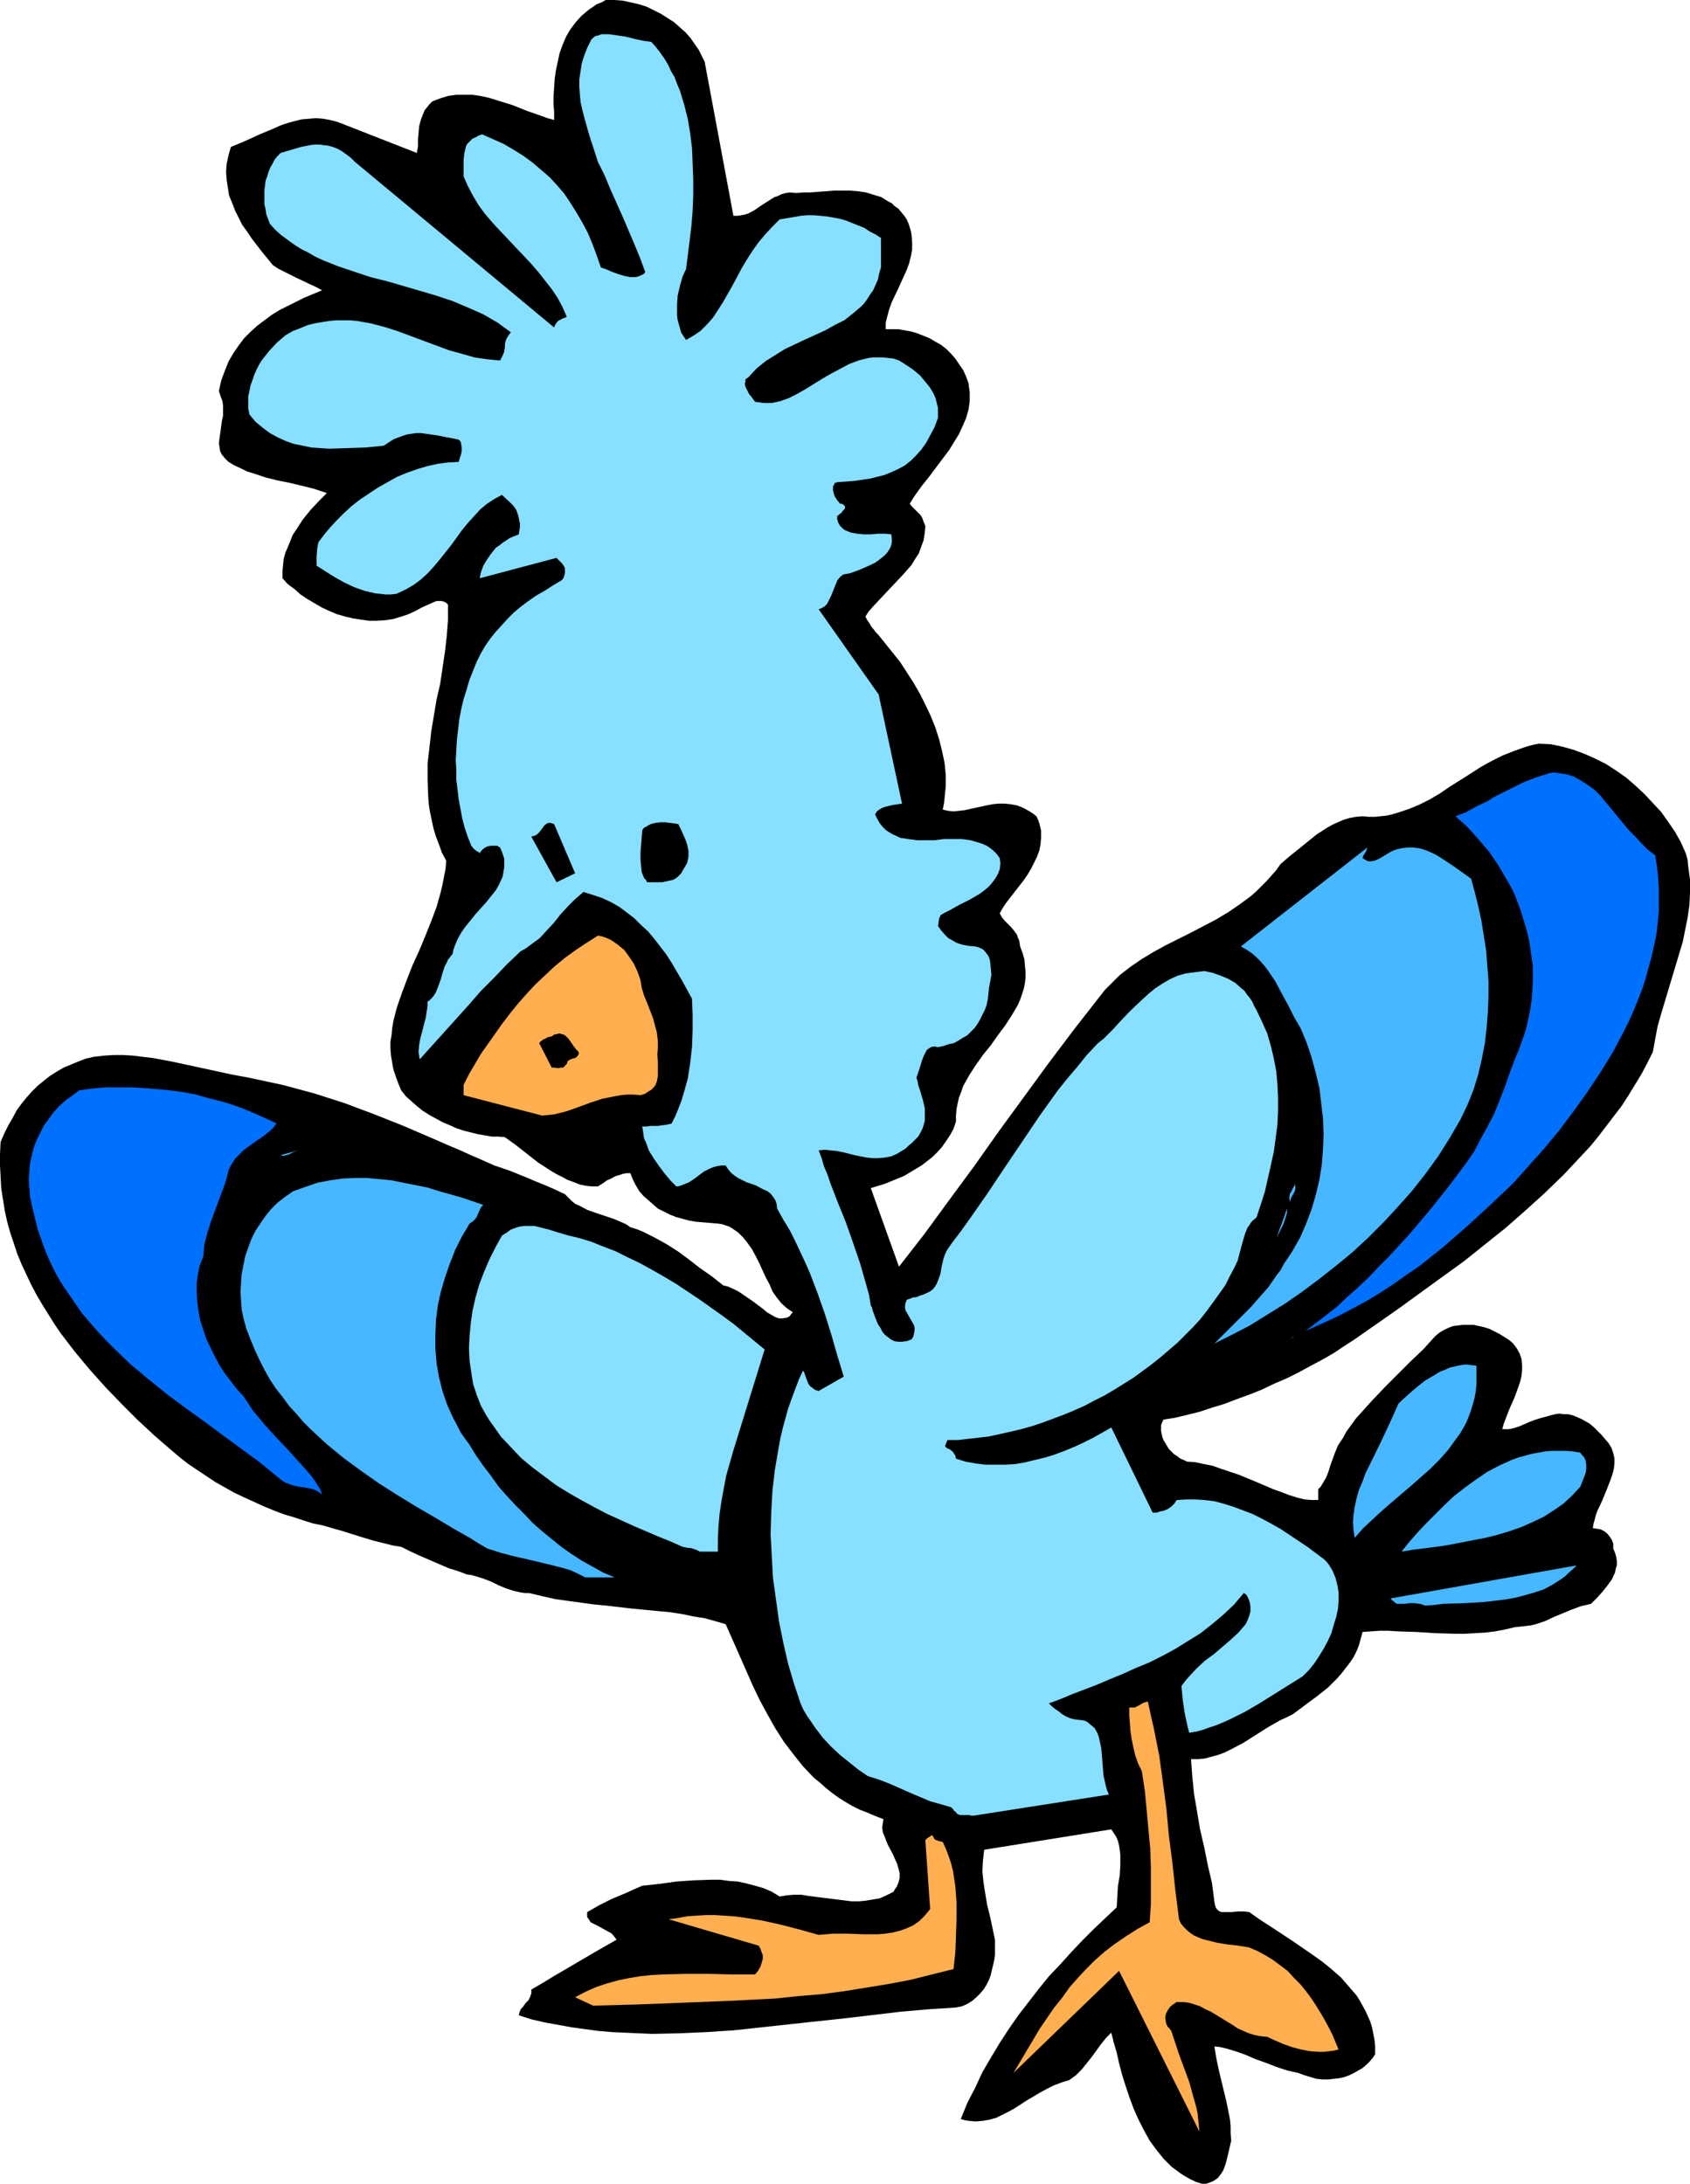
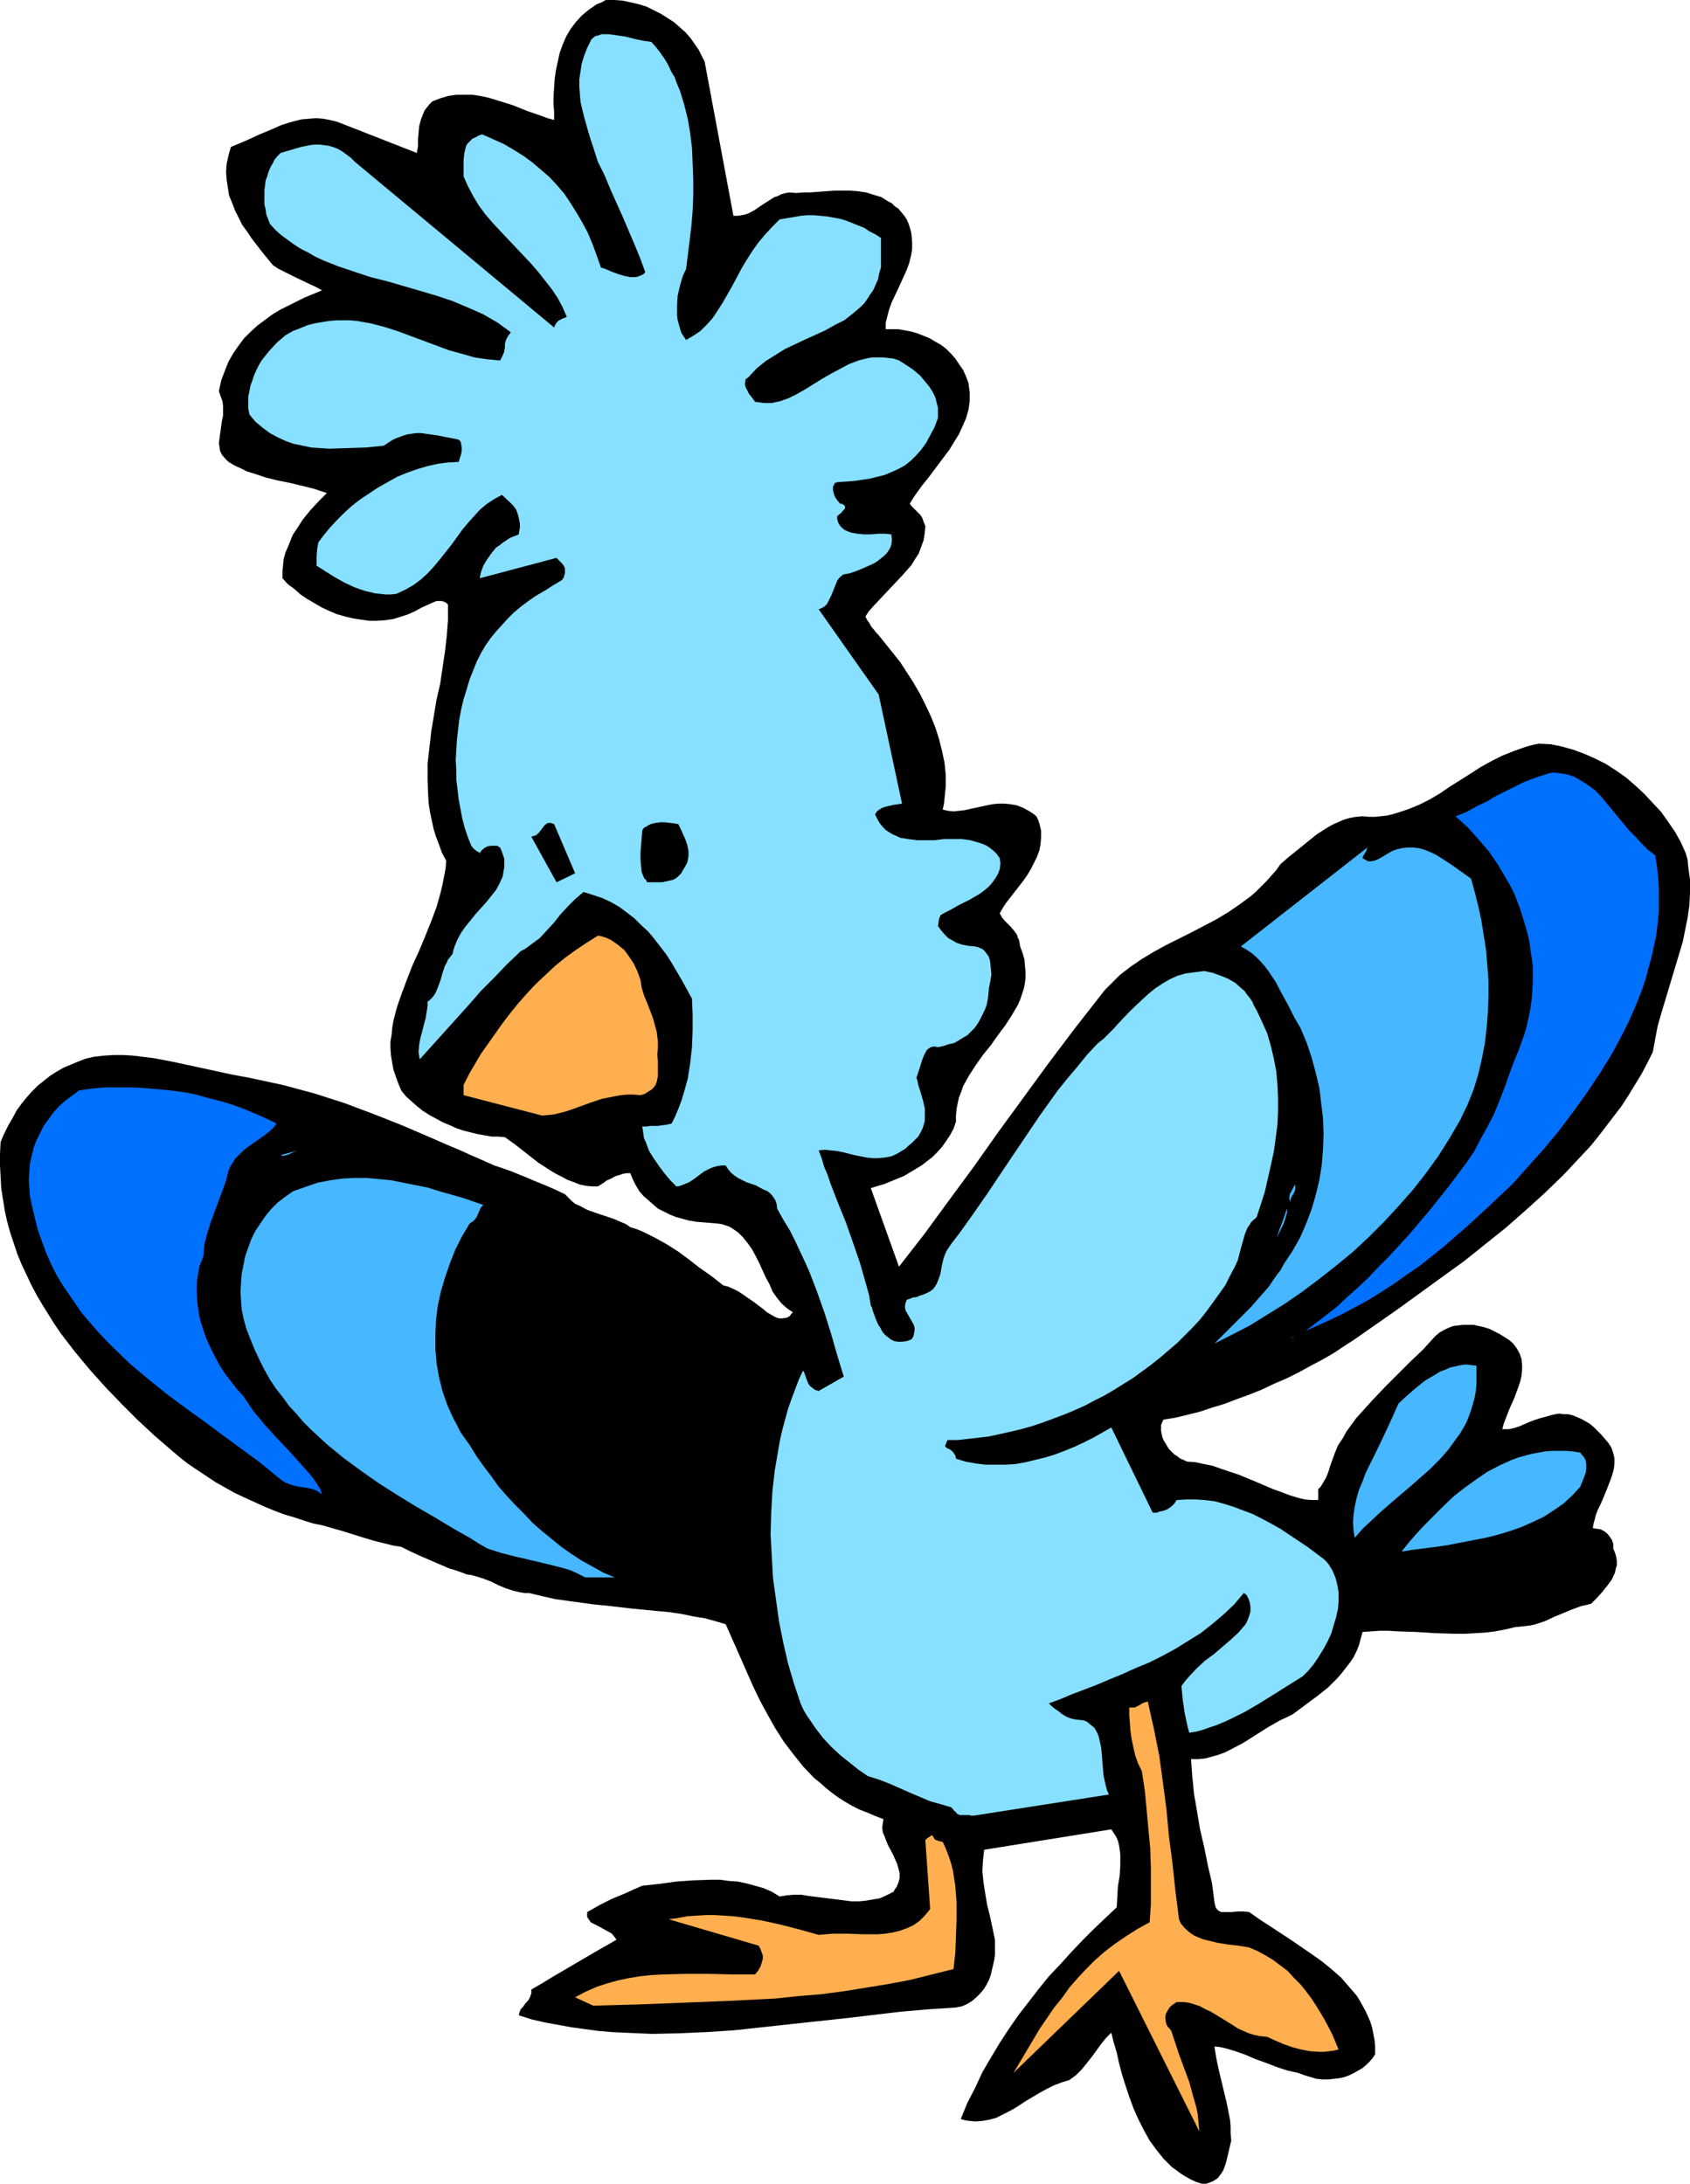
<svg xmlns="http://www.w3.org/2000/svg" xmlns:ns1="http://sodipodi.sourceforge.net/DTD/sodipodi-0.dtd" xmlns:ns2="http://www.inkscape.org/namespaces/inkscape" version="1.0" width="120.461mm" height="155.668mm" id="svg21" ns1:docname="Bird 30.wmf">
  <ns1:namedview id="namedview21" pagecolor="#ffffff" bordercolor="#000000" borderopacity="0.25" ns2:showpageshadow="2" ns2:pageopacity="0.0" ns2:pagecheckerboard="0" ns2:deskcolor="#d1d1d1" ns2:document-units="mm" />
  <defs id="defs1">
    <pattern id="WMFhbasepattern" patternUnits="userSpaceOnUse" width="6" height="6" x="0" y="0" />
  </defs>
  <path style="fill:#000000;fill-opacity:1;fill-rule:evenodd;stroke:none" d="m 323.772,588.353 h 1.131 l 0.969,-0.323 0.808,-0.323 0.808,-0.485 0.646,-0.485 0.485,-0.646 0.485,-0.646 0.485,-0.808 0.646,-1.778 0.485,-1.939 0.485,-2.101 0.485,-2.101 -0.162,-1.939 v -1.939 l -0.162,-1.778 -0.323,-1.616 -0.646,-3.232 -1.454,-5.979 -0.646,-2.747 -0.646,-3.07 -0.485,-3.07 1.454,0.162 1.454,0.323 2.747,0.808 2.747,0.97 2.585,1.131 2.747,0.97 2.908,1.131 2.908,0.97 1.454,0.323 1.454,0.323 1.777,0.646 1.616,0.485 1.616,0.485 1.616,0.162 h 1.616 l 1.454,-0.162 1.454,-0.162 1.454,-0.323 1.292,-0.485 1.292,-0.646 1.131,-0.646 1.131,-0.646 1.131,-0.97 0.808,-0.808 0.808,-0.97 0.646,-0.97 v -1.939 l -0.162,-1.778 -0.323,-1.778 -0.323,-1.616 -0.485,-1.616 -0.646,-1.454 -0.646,-1.454 -0.808,-1.454 -0.808,-1.454 -0.808,-1.293 -2.1,-2.424 -2.1,-2.424 -2.585,-2.262 -2.585,-2.101 -2.747,-1.939 -5.655,-3.878 -5.655,-3.717 -2.747,-1.778 -2.747,-1.939 -1.454,-0.162 h -1.616 l -1.616,0.162 h -0.646 -0.808 -1.292 l -0.485,-0.162 -0.485,-0.323 -0.323,-0.323 -0.323,-0.485 -0.162,-0.646 -0.162,-0.808 -0.646,-5.009 -1.131,-4.848 -0.969,-4.848 -1.131,-4.848 -0.808,-4.848 -0.808,-4.686 -0.485,-4.848 -0.162,-2.262 -0.162,-2.262 h 1.939 l 1.777,-0.162 1.777,-0.485 1.777,-0.485 1.777,-0.646 1.616,-0.808 3.393,-1.778 6.624,-4.201 3.393,-1.939 1.777,-0.808 1.616,-0.808 3.231,-2.424 3.07,-2.262 3.07,-2.424 2.585,-2.585 1.131,-1.293 1.131,-1.454 1.131,-1.454 0.969,-1.454 0.808,-1.616 0.646,-1.616 0.485,-1.778 0.485,-1.778 2.262,-0.162 2.423,-0.162 h 2.262 l 2.585,0.162 5.008,0.162 5.17,0.323 5.332,0.162 h 2.585 l 2.747,-0.162 2.747,-0.162 2.585,-0.323 2.585,-0.485 2.747,-0.646 1.454,-0.162 1.454,-0.162 1.454,-0.162 1.292,-0.323 2.423,-0.808 2.423,-1.131 4.685,-1.939 2.585,-0.97 1.454,-0.323 1.292,-0.323 1.616,-1.616 1.454,-1.616 1.292,-1.616 1.293,-1.778 0.323,-0.808 0.485,-0.97 0.162,-0.97 0.323,-0.97 v -1.131 l -0.162,-1.131 -0.323,-1.131 -0.485,-1.131 v -1.293 l -0.323,-0.97 -0.646,-0.97 -0.646,-0.808 -0.808,-0.646 -0.969,-0.485 -0.969,-0.162 -1.131,-0.162 0.162,-1.131 0.323,-1.131 0.323,-1.293 0.485,-1.293 0.646,-1.293 0.646,-1.454 1.131,-2.747 1.131,-2.909 0.485,-1.454 0.323,-1.293 0.162,-1.454 v -1.454 l -0.323,-1.293 -0.485,-1.454 -0.808,-1.293 -0.969,-1.131 -0.969,-1.131 -0.969,-0.97 -0.969,-0.97 -1.131,-0.97 -1.131,-0.646 -1.131,-0.646 -1.131,-0.485 -1.131,-0.485 -1.292,-0.323 h -1.131 l -1.292,-0.162 -1.131,0.162 -1.292,0.323 -1.131,0.323 -1.777,0.485 -1.454,0.485 -1.292,0.485 -2.585,1.131 -1.454,0.485 -1.616,0.323 h -1.616 l 0.323,-1.293 0.485,-1.293 1.131,-2.909 0.646,-1.454 0.646,-1.454 1.131,-3.07 0.485,-1.454 0.323,-1.454 0.162,-1.616 v -1.454 l -0.162,-1.454 -0.485,-1.454 -0.808,-1.454 -0.969,-1.293 -1.131,-0.97 -1.292,-0.808 -1.292,-0.808 -1.292,-0.646 -1.292,-0.646 -1.454,-0.485 -1.454,-0.323 -1.454,-0.323 h -1.292 -1.454 l -1.454,0.162 -1.293,0.162 -1.292,0.485 -1.292,0.646 -1.131,0.646 -1.131,0.97 -3.231,3.555 -3.393,3.232 -3.393,3.393 -3.554,3.555 -3.231,3.393 -3.07,3.393 -1.454,1.616 -1.292,1.778 -1.292,1.778 -0.969,1.778 -0.646,0.97 -0.646,0.97 -0.808,1.939 -0.646,1.778 -0.646,1.778 -0.485,1.616 -0.646,1.616 -0.969,1.616 -0.485,0.808 -0.646,0.646 v 2.909 h -1.777 l -1.939,-0.162 -1.939,-0.485 -2.1,-0.646 -2.1,-0.808 -2.262,-0.808 -4.524,-1.939 -4.685,-1.939 -4.847,-1.616 -2.262,-0.808 -2.423,-0.485 -2.262,-0.485 -2.262,-0.162 -0.969,-0.485 -0.808,-0.323 -0.808,-0.646 -0.808,-0.485 -0.808,-0.808 -0.646,-0.646 -0.485,-0.808 -0.485,-0.808 -0.485,-0.808 -0.323,-0.808 -0.162,-0.808 -0.162,-0.808 v -0.97 -0.646 l 0.323,-0.808 0.323,-0.646 3.07,-0.485 3.393,-0.808 3.231,-0.808 3.393,-1.131 3.231,-0.97 3.393,-1.293 3.554,-1.293 3.231,-1.293 3.393,-1.616 3.393,-1.454 3.231,-1.616 3.231,-1.778 3.07,-1.616 3.07,-1.778 2.908,-1.939 2.747,-1.778 11.794,-8.241 11.794,-8.564 5.816,-4.201 5.655,-4.525 5.655,-4.525 5.332,-4.686 5.17,-4.686 5.17,-5.009 4.685,-5.009 2.423,-2.585 2.1,-2.585 2.1,-2.747 2.1,-2.747 2.1,-2.747 1.777,-2.747 1.777,-2.909 1.777,-2.909 1.616,-3.07 1.454,-2.909 0.646,-3.555 0.646,-3.393 0.969,-3.393 0.969,-3.232 1.939,-6.464 1.939,-6.464 0.969,-3.232 0.646,-3.232 0.646,-3.232 0.485,-3.393 0.162,-3.393 v -3.393 l -0.485,-3.555 -0.162,-1.778 -0.485,-1.778 -1.292,-2.909 -1.616,-2.909 -1.777,-2.585 -1.939,-2.747 -2.262,-2.424 -2.262,-2.424 -2.423,-2.262 -2.423,-2.101 -2.747,-1.939 -2.747,-1.778 -2.908,-1.454 -2.908,-1.293 -3.07,-1.131 -2.908,-0.808 -3.07,-0.646 -3.231,-0.162 -1.616,0.323 -1.777,0.485 -3.231,1.131 -3.231,1.293 -2.908,1.454 -2.908,1.616 -2.747,1.778 -5.655,3.555 -2.585,1.778 -2.747,1.616 -2.908,1.454 -2.747,1.131 -2.908,0.97 -1.616,0.485 -1.454,0.323 -1.616,0.162 -1.454,0.162 h -1.616 l -1.777,-0.162 -1.777,0.162 -1.777,0.323 -1.616,0.485 -1.454,0.646 -1.454,0.646 -1.454,0.808 -2.747,1.778 -2.423,1.939 -2.585,2.101 -2.423,1.939 -2.423,2.101 -1.131,1.616 -1.293,1.454 -1.292,1.454 -1.454,1.454 -1.293,1.293 -1.454,1.293 -3.07,2.262 -3.07,2.101 -3.231,1.939 -6.786,3.555 -6.786,3.393 -3.231,1.778 -3.231,1.939 -3.07,2.101 -2.908,2.262 -1.293,1.293 -2.747,2.747 -1.131,1.454 -6.947,8.888 -6.947,9.211 -13.571,18.583 -6.624,9.372 -6.786,9.211 -6.624,9.049 -6.786,8.726 -7.593,-21.168 3.716,-1.131 3.554,-1.454 1.616,-0.646 1.616,-0.97 1.616,-0.97 1.616,-0.97 1.454,-1.131 1.454,-1.131 1.292,-1.293 1.293,-1.454 1.131,-1.616 0.969,-1.454 0.969,-1.778 0.646,-1.939 v -1.616 l 0.162,-1.778 0.323,-1.616 0.323,-1.454 0.646,-1.616 0.485,-1.454 0.808,-1.454 0.808,-1.454 1.777,-2.747 1.939,-2.747 2.1,-2.585 1.939,-2.747 1.939,-2.585 1.777,-2.747 1.616,-2.747 0.646,-1.454 0.485,-1.454 0.485,-1.454 0.323,-1.616 0.162,-1.454 v -1.616 l -0.162,-1.616 -0.162,-1.778 -0.485,-1.616 -0.646,-1.778 -0.162,-0.97 -0.162,-0.808 -0.323,-0.646 -0.162,-0.646 -0.808,-1.131 -0.808,-0.97 -0.808,-0.808 -0.808,-0.808 -0.808,-0.97 -0.646,-1.131 0.808,-1.454 0.969,-1.454 2.262,-2.909 2.262,-2.909 1.131,-1.616 0.969,-1.616 0.808,-1.616 0.808,-1.616 0.646,-1.778 0.323,-1.616 0.162,-1.939 v -1.778 l -0.485,-1.939 -0.323,-0.97 -0.485,-0.97 -0.808,-0.646 -0.969,-0.646 -1.777,-0.97 -1.616,-0.646 -1.777,-0.323 -1.616,-0.162 h -1.616 l -1.616,0.162 -1.616,0.323 -5.978,1.293 -1.454,0.162 -1.454,0.162 -1.454,-0.162 -1.454,-0.323 0.323,-1.616 0.162,-1.454 0.323,-3.232 v -3.07 l -0.323,-3.232 -0.646,-3.07 -0.808,-3.232 -0.969,-3.07 -1.292,-3.232 -1.454,-3.07 -1.454,-2.909 -1.777,-3.07 -1.777,-2.747 -1.777,-2.747 -1.939,-2.424 -1.939,-2.424 -1.939,-2.424 -0.646,-0.646 -0.485,-0.646 -0.808,-0.97 -0.646,-1.131 -0.485,-0.646 -0.485,-0.97 0.969,-1.454 1.293,-1.454 2.585,-2.747 2.585,-2.747 2.585,-2.747 1.292,-1.454 1.131,-1.293 0.969,-1.616 0.969,-1.454 0.646,-1.778 0.646,-1.778 0.323,-1.939 0.162,-1.939 -0.485,-1.131 -0.323,-0.97 -0.485,-0.808 -0.646,-0.646 -0.646,-0.646 -0.485,-0.485 -0.646,-0.646 -0.485,-0.646 0.969,-1.616 1.131,-1.616 1.292,-1.778 1.454,-1.778 2.908,-3.878 2.908,-3.878 1.292,-2.101 1.292,-2.101 0.969,-2.101 0.969,-2.262 0.646,-2.262 0.323,-2.262 v -2.424 l -0.162,-1.131 -0.162,-1.293 -0.646,-1.778 -0.808,-1.778 -1.131,-1.616 -0.969,-1.454 -1.131,-1.293 -1.293,-1.293 -1.454,-1.131 -1.454,-0.808 -1.616,-0.97 -1.616,-0.646 -1.616,-0.646 -1.616,-0.485 -1.777,-0.323 -1.777,-0.323 h -1.616 -1.777 v -1.778 l 0.485,-1.939 0.485,-1.778 0.646,-1.778 1.616,-3.393 1.616,-3.555 0.808,-1.778 0.646,-1.778 0.485,-1.939 0.323,-1.778 v -1.939 l -0.162,-1.939 -0.162,-0.97 -0.323,-1.131 -0.323,-0.97 -0.485,-1.131 -0.646,-0.97 -0.808,-0.97 -0.808,-0.97 -0.969,-0.646 -0.808,-0.808 -0.969,-0.485 -1.777,-1.131 -2.1,-0.646 -2.1,-0.646 -2.1,-0.323 -2.1,-0.162 h -2.1 -2.262 l -4.362,0.323 -2.1,0.162 h -1.939 l -1.777,0.162 -1.777,-0.162 -1.131,0.162 -1.131,0.323 -0.969,0.485 -0.969,0.323 -3.554,2.262 -1.616,1.131 -1.777,0.97 -0.969,0.323 -0.969,0.162 -0.969,0.162 h -1.131 l -7.755,-41.529 -0.808,-1.616 -0.808,-1.616 -1.131,-1.616 -1.131,-1.616 -1.292,-1.454 L 183.051,7.272 181.597,5.979 179.819,4.848 178.042,3.717 176.103,2.747 174.165,1.778 172.064,1.131 169.964,0.646 167.702,0.162 165.602,0 h -2.423 l -1.131,0.646 -1.292,0.485 -1.131,0.808 -0.969,0.646 -1.939,1.616 -1.616,1.778 -1.454,1.939 -1.131,1.939 -0.969,2.262 -0.808,2.262 -0.485,2.262 -0.485,2.262 -0.323,2.262 -0.162,2.424 -0.162,2.262 v 2.262 l 0.162,2.101 v 2.101 l -1.777,-0.485 -1.777,-0.646 -3.716,-1.293 -4.039,-1.616 -4.201,-1.293 -2.1,-0.646 -2.262,-0.485 -2.1,-0.323 h -2.262 -2.1 l -2.262,0.323 -2.1,0.646 -2.1,0.808 -0.808,0.808 -0.646,0.808 -0.646,0.808 -0.323,0.808 -0.646,1.616 -0.485,1.778 -0.162,1.778 -0.162,1.778 v 1.939 l -0.323,1.778 -19.388,-7.595 -2.1,-0.808 -1.939,-0.485 -1.777,-0.323 -1.939,-0.162 -1.939,0.162 -1.939,0.162 -1.939,0.485 -1.777,0.485 -1.939,0.646 -1.777,0.808 -3.878,1.616 -3.878,1.778 -3.878,1.616 -0.646,2.262 -0.485,2.262 -0.162,2.262 0.162,2.101 0.323,2.101 0.323,2.101 0.808,1.939 0.808,2.101 0.969,1.939 0.969,1.939 1.293,1.778 1.293,1.939 2.747,3.555 2.908,3.555 1.454,0.97 1.616,0.808 3.231,1.616 3.393,1.616 1.777,0.808 1.777,0.97 -4.685,1.939 -2.262,1.131 -2.262,1.131 -2.262,1.131 -2.1,1.293 -1.939,1.454 -1.939,1.454 -1.777,1.616 -1.777,1.778 -1.454,1.939 -1.454,2.101 -1.293,2.262 -0.969,2.424 -0.969,2.585 -0.646,2.909 0.485,1.454 0.485,1.293 0.162,1.293 v 1.293 1.293 l -0.323,1.454 -0.162,1.131 -0.162,1.293 -0.323,2.262 -0.162,1.293 0.162,0.97 0.162,1.131 0.485,0.97 0.808,0.97 0.969,0.97 1.616,0.97 1.777,0.808 1.616,0.808 1.616,0.485 3.393,1.131 3.231,0.808 3.231,0.646 3.393,0.808 3.231,0.808 3.393,1.131 -2.1,2.101 -2.262,2.424 -2.1,2.585 -1.777,2.747 -0.969,1.454 -0.646,1.616 -0.646,1.616 -0.646,1.454 -0.485,1.778 -0.162,1.616 -0.162,1.778 v 1.778 l 1.454,1.616 1.777,1.293 1.616,1.454 1.939,1.293 1.939,1.131 1.939,1.131 2.1,0.97 1.939,0.808 2.262,0.646 2.1,0.485 2.1,0.323 2.262,0.323 H 101.623 l 2.262,-0.162 2.1,-0.323 2.1,-0.646 1.939,-0.646 1.777,-0.808 1.777,-0.97 1.777,-0.808 1.454,-0.646 0.808,-0.323 h 0.646 0.646 l 0.646,0.162 0.646,0.323 0.485,0.485 v 4.201 l -0.323,4.201 -0.485,4.201 -0.646,4.363 -0.646,4.363 -0.969,4.201 -1.454,8.726 -0.485,4.363 -0.485,4.201 v 4.363 l 0.162,4.525 0.162,2.101 0.323,2.101 0.485,2.262 0.485,2.262 0.646,2.101 0.808,2.101 0.808,2.262 1.131,2.101 -0.162,2.101 -0.808,4.201 -0.485,2.101 -1.131,4.04 -1.454,3.878 -1.616,4.04 -1.616,3.878 -1.777,3.878 -1.454,3.717 -1.454,3.878 -1.292,3.717 -0.969,3.717 -0.323,1.939 -0.162,1.778 -0.323,1.939 v 1.778 l 0.162,1.939 0.323,1.939 0.323,1.778 0.646,1.939 0.646,1.778 0.808,1.939 1.292,1.616 1.454,1.293 1.454,1.293 1.616,1.293 1.777,1.131 1.777,0.97 1.777,0.97 1.939,0.808 1.777,0.808 1.939,0.646 1.939,0.485 1.939,0.485 1.939,0.323 1.777,0.323 h 1.777 l 1.777,0.162 2.908,2.101 5.978,4.686 3.231,2.101 1.616,0.97 1.616,0.808 1.454,0.808 1.777,0.646 1.616,0.646 1.616,0.323 1.616,0.162 h 1.616 l 1.292,-0.808 1.131,-0.808 1.131,-0.485 1.131,-0.646 1.131,-0.323 0.969,-0.323 0.969,-0.162 h 0.969 l 0.646,1.616 0.808,1.616 0.969,1.616 1.131,1.293 1.292,1.131 1.292,1.131 1.293,1.131 1.616,0.808 1.616,0.808 1.616,0.646 1.777,0.485 1.777,0.485 1.939,0.323 1.939,0.162 1.939,0.162 1.939,0.162 1.131,0.162 0.969,0.323 0.969,0.323 0.808,0.485 1.616,1.131 1.292,1.293 1.293,1.616 1.131,1.616 0.969,1.778 0.969,1.939 1.777,3.878 0.969,1.778 0.808,1.939 1.131,1.616 1.292,1.616 1.454,1.293 1.616,1.131 -0.485,0.485 -0.323,0.485 -0.485,0.323 -0.485,0.162 -0.969,0.162 h -0.969 l -0.969,-0.323 -1.131,-0.646 -1.131,-0.646 -1.131,-0.97 -2.585,-1.939 -2.585,-1.778 -1.454,-0.97 -1.292,-0.646 -1.454,-0.646 -1.292,-0.323 -3.07,-2.424 -3.231,-2.262 -2.908,-2.262 -3.07,-2.262 -3.07,-1.939 -3.231,-1.778 -3.231,-1.616 -1.616,-0.646 -1.616,-0.485 -1.131,-0.808 -1.131,-0.485 -2.262,-0.97 -2.423,-0.808 -2.423,-0.808 -2.262,-0.808 -2.1,-1.131 -1.131,-0.485 -0.969,-0.808 -0.808,-0.808 -0.969,-0.97 -2.747,-1.293 -2.585,-1.131 -2.423,-0.97 -2.262,-0.97 -4.362,-1.778 -2.262,-0.808 -2.423,-0.808 -4.362,-1.939 -2.262,-0.97 -2.1,-0.97 -4.201,-1.778 -4.039,-1.778 -7.917,-3.393 -7.755,-3.07 -7.755,-2.909 -4.039,-1.293 -4.039,-1.293 -4.201,-1.131 -4.201,-1.131 -4.524,-0.97 -4.524,-0.97 -5.17,-0.97 -5.17,-1.131 -10.502,-2.262 -5.17,-0.97 -2.747,-0.323 -2.585,-0.323 -2.585,-0.162 H 30.535 l -2.585,0.162 -2.747,0.323 -2.1,0.485 -2.1,0.808 -1.939,0.808 -1.939,0.808 -1.939,1.131 -1.777,1.131 -1.616,1.293 -1.616,1.293 -1.616,1.616 -1.293,1.454 -1.454,1.778 -1.293,1.778 -1.131,2.101 -1.131,1.939 -1.131,2.262 -0.969,2.262 L 0,310.901 v 3.07 l 0.162,3.07 0.162,3.07 0.485,3.07 0.485,3.07 0.646,2.909 0.808,2.909 0.969,2.909 0.969,2.909 1.131,2.747 1.293,2.747 1.293,2.747 1.454,2.747 1.616,2.747 1.616,2.585 1.616,2.585 1.777,2.585 3.716,4.848 4.039,4.848 4.201,4.686 4.362,4.525 4.362,4.363 4.524,4.201 4.685,4.04 2.1,1.778 2.262,1.778 2.423,1.616 2.423,1.616 2.423,1.616 2.585,1.454 2.585,1.454 2.747,1.293 5.332,2.424 2.747,1.131 2.585,0.97 2.747,0.808 2.423,0.808 2.585,0.808 2.423,0.485 5.655,1.616 5.655,1.778 2.747,0.808 2.585,0.646 2.585,0.646 2.1,0.323 2.262,1.131 2.423,1.131 4.847,2.101 2.262,0.97 1.131,0.485 1.131,0.323 1.939,0.646 0.808,0.323 0.808,0.323 1.292,0.162 1.131,0.323 2.1,0.646 2.1,0.808 1.939,0.97 1.939,0.808 1.939,0.646 2.1,0.485 1.131,0.162 h 1.131 l 3.393,0.808 3.554,0.808 3.393,0.485 3.554,0.485 3.554,0.485 3.393,0.323 6.947,0.808 6.786,0.646 3.393,0.323 3.231,0.485 3.07,0.646 3.07,0.485 2.908,0.808 2.747,0.808 3.716,8.403 3.554,8.08 1.939,4.04 2.1,3.878 2.1,3.717 2.262,3.555 2.585,3.393 2.585,3.232 2.908,3.07 1.616,1.293 1.616,1.454 1.616,1.293 1.777,1.293 1.777,1.131 1.939,1.131 1.939,0.97 2.1,0.808 2.262,0.97 2.1,0.808 -0.162,1.131 -0.162,1.131 0.162,1.293 0.485,1.131 0.485,1.293 0.485,1.131 1.293,2.424 1.131,2.585 0.323,1.131 0.323,1.293 v 1.293 l -0.323,1.293 -0.485,1.131 -0.485,0.646 -0.323,0.646 -1.939,0.97 -1.777,0.808 -1.939,0.323 -1.939,0.323 -1.777,0.162 h -1.939 l -3.878,-0.485 -3.877,-0.485 -3.878,-0.485 -1.939,-0.323 h -1.939 l -1.939,0.162 -1.939,0.323 -2.1,-1.293 -2.262,-0.97 -2.262,-0.646 -2.423,-0.646 -2.262,-0.485 -2.423,-0.162 -2.262,-0.323 h -2.423 l -4.685,0.162 -4.685,0.323 -4.685,0.646 -4.524,0.485 -2.262,0.97 -2.1,0.97 -1.939,0.808 -1.939,0.808 -3.231,1.616 -3.393,1.939 v 0.646 0.646 l 0.323,0.485 0.323,0.485 0.323,0.485 0.646,0.323 1.293,0.646 1.454,0.808 1.454,0.808 0.646,0.323 0.485,0.485 0.485,0.646 0.485,0.646 -5.655,3.232 -11.309,6.625 -2.908,1.778 -3.07,1.778 v 0.485 0.485 l -0.323,0.97 -0.485,0.97 -0.808,0.808 -0.646,0.97 -0.646,0.646 -0.323,0.97 -0.162,0.646 3.554,1.131 3.554,0.808 3.554,0.646 3.554,0.646 3.554,0.485 3.554,0.485 3.716,0.323 3.554,0.162 7.27,0.323 7.432,-0.162 7.27,-0.323 7.432,-0.485 7.432,-0.808 7.432,-0.808 15.025,-1.616 15.025,-1.778 7.432,-0.646 7.432,-0.485 1.616,-0.323 1.454,-0.646 1.293,-0.808 1.131,-0.97 0.969,-0.97 0.969,-1.131 0.808,-1.293 0.646,-1.293 0.485,-1.293 0.323,-1.454 0.323,-1.293 0.323,-1.454 0.162,-1.293 v -1.454 -1.293 -1.293 l -1.292,-6.14 -0.808,-3.232 -0.485,-2.909 -0.485,-3.07 -0.323,-3.07 0.162,-2.909 0.162,-1.454 0.162,-1.454 34.251,-5.494 0.646,0.97 0.646,0.97 0.485,1.131 0.323,1.293 0.162,1.131 0.162,1.293 v 2.909 l -0.162,2.747 -0.485,2.909 -0.162,2.909 -0.162,2.747 -6.139,5.817 -3.07,3.07 -3.07,3.232 -2.908,3.232 -3.07,3.232 -2.747,3.393 -5.493,7.11 -2.585,3.717 -2.423,3.717 -2.423,4.04 -2.262,3.878 -1.939,4.201 -2.1,4.04 -1.777,4.363 1.131,0.323 0.969,0.162 1.939,0.162 1.939,-0.162 1.777,-0.323 1.777,-0.485 1.616,-0.808 1.616,-0.808 1.777,-0.97 3.231,-2.101 3.554,-2.101 1.777,-0.97 1.939,-0.97 2.1,-0.808 2.1,-0.646 1.777,-1.293 1.616,-1.616 1.292,-1.616 1.292,-1.616 2.585,-3.555 1.292,-1.616 1.454,-1.454 0.646,2.585 0.808,2.747 0.646,2.909 0.808,3.07 0.969,3.07 0.969,2.909 1.131,3.07 1.292,2.909 1.454,2.909 1.616,2.909 1.777,2.424 1.939,2.424 1.131,1.131 1.131,1.131 1.131,0.808 1.292,0.97 1.292,0.808 1.454,0.808 1.454,0.646 z" id="path1" />
  <path style="fill:#ffaf4f;fill-opacity:1;fill-rule:evenodd;stroke:none" d="m 323.126,574.295 -0.162,-1.616 -0.162,-1.616 -0.162,-1.616 -0.323,-1.616 -0.969,-3.393 -0.969,-3.555 -2.585,-6.948 -1.131,-3.393 -1.131,-3.393 -0.485,-0.646 -0.485,-0.485 -0.323,-0.646 -0.162,-0.646 -0.162,-1.131 0.162,-0.97 0.485,-0.97 0.646,-0.97 0.808,-0.646 0.969,-0.646 h 1.777 l 1.454,0.162 1.616,0.485 1.454,0.485 1.454,0.808 1.454,0.646 2.908,1.778 2.908,1.778 1.454,0.97 1.454,0.646 1.454,0.646 1.616,0.485 1.616,0.323 1.777,0.162 2.1,0.97 2.262,0.97 2.262,0.808 2.423,0.646 2.585,0.485 2.423,0.162 h 1.292 l 1.292,-0.162 1.293,-0.162 1.292,-0.323 -0.808,-1.939 -0.808,-1.939 -0.969,-1.939 -1.131,-2.101 -1.131,-1.939 -1.292,-2.101 -1.292,-1.939 -1.454,-1.939 -1.454,-1.778 -1.777,-1.778 -1.616,-1.778 -1.939,-1.454 -1.939,-1.454 -2.1,-1.293 -2.1,-1.131 -2.262,-0.97 -2.908,-0.485 -2.908,-0.323 -2.908,-0.485 -2.585,-0.646 -1.292,-0.323 -1.131,-0.485 -1.131,-0.485 -0.969,-0.646 -0.969,-0.808 -0.808,-0.808 -0.808,-0.97 -0.485,-1.131 -0.969,-7.595 -0.808,-7.595 -0.969,-7.433 -0.646,-7.11 -0.969,-7.272 -0.969,-7.11 -1.454,-7.272 -0.808,-3.555 -0.808,-3.717 -0.646,0.162 -0.485,0.162 -0.646,0.323 -0.485,0.323 -0.646,0.323 -0.646,0.323 h -0.646 -0.808 v 2.101 l 0.162,2.101 0.162,2.101 0.323,2.262 0.485,2.262 0.485,2.101 0.808,2.262 0.969,1.939 0.808,5.333 0.485,5.171 0.485,5.332 0.485,5.009 0.162,5.171 v 5.009 4.848 l -0.323,4.848 -3.231,1.778 -3.07,1.939 -3.07,2.101 -2.747,2.101 -2.585,2.262 -2.423,2.424 -2.262,2.424 -2.262,2.585 -1.939,2.747 -2.1,2.585 -3.878,5.656 -3.554,5.979 -3.554,5.979 28.435,-27.47 z" id="path2" />
  <path style="fill:#ffaf4f;fill-opacity:1;fill-rule:evenodd;stroke:none" d="m 159.786,540.361 12.117,-0.323 12.44,-0.485 12.279,-0.485 12.44,-0.646 6.139,-0.646 5.978,-0.485 6.139,-0.808 5.978,-0.97 5.978,-0.97 5.978,-1.131 5.816,-1.454 5.816,-1.454 0.485,-4.525 0.162,-4.363 0.162,-4.525 v -4.525 l -0.162,-2.101 -0.162,-2.262 -0.323,-2.101 -0.323,-2.101 -0.485,-1.939 -0.646,-1.939 -0.808,-2.101 -0.808,-1.778 -0.808,-0.162 -0.485,-0.162 -0.485,-0.162 -0.323,-0.162 -0.162,-0.162 -0.162,-0.323 -0.162,-0.323 -0.323,-0.323 h -0.162 l -0.323,0.323 -0.323,0.162 -0.485,0.323 -0.485,0.485 1.292,18.583 -0.646,0.808 -0.808,0.97 -0.646,0.646 -0.808,0.808 -1.616,1.131 -1.777,0.808 -1.777,0.646 -1.939,0.485 -2.1,0.323 -1.939,0.162 h -4.039 l -4.201,-0.162 h -3.878 l -1.939,0.162 -1.939,0.162 -5.17,-1.454 -5.008,-1.293 -5.17,-1.131 -5.008,-0.808 -2.585,-0.323 -2.423,-0.162 -2.585,-0.162 h -2.423 l -2.585,0.162 -2.423,0.162 -2.585,0.485 -2.423,0.323 24.234,7.11 0.485,0.808 0.323,0.97 0.323,0.808 v 0.97 l -0.323,1.131 -0.323,0.97 -0.646,1.131 -0.808,0.97 h -6.139 l -6.301,-0.162 h -6.139 l -6.139,0.162 -3.231,0.162 -3.07,0.323 -2.908,0.485 -3.07,0.646 -2.908,0.808 -2.908,0.97 -2.908,1.293 -2.747,1.454 z" id="path3" />
  <path style="fill:#87e0ff;fill-opacity:1;fill-rule:evenodd;stroke:none" d="m 262.54,489.136 36.19,-5.656 -0.485,-1.131 -0.323,-1.131 -0.323,-1.454 -0.323,-1.454 -0.485,-6.14 -0.162,-1.454 -0.323,-1.454 -0.323,-1.454 -0.485,-1.131 -0.646,-1.131 -0.969,-0.808 -0.969,-0.808 -0.646,-0.323 -0.808,-0.162 -1.616,-0.162 -1.454,-0.323 -1.131,-0.485 -1.131,-0.646 -0.969,-0.808 -0.969,-0.646 -0.808,-0.646 -0.808,-0.808 3.07,-1.131 3.07,-1.293 3.393,-1.293 3.393,-1.293 3.393,-1.454 3.554,-1.454 3.554,-1.616 3.554,-1.454 3.554,-1.778 3.554,-1.939 3.393,-2.101 3.393,-2.101 3.07,-2.424 3.07,-2.585 2.908,-2.747 2.585,-3.07 0.485,0.323 0.323,0.323 0.485,0.97 0.323,0.97 0.162,1.131 v 1.293 l -0.323,1.131 -0.485,1.293 -0.485,0.97 -0.969,1.131 -0.969,1.131 -2.1,1.939 -2.262,1.939 -2.262,1.939 -2.423,1.778 -2.262,2.101 -2.1,2.262 -0.969,1.131 -0.969,1.293 0.162,1.778 0.162,1.778 0.485,3.393 0.323,1.616 0.323,1.454 0.323,1.454 0.323,1.131 1.939,-0.323 1.777,-0.485 1.777,-0.646 1.939,-0.646 1.939,-0.808 1.777,-0.808 3.878,-1.939 3.878,-2.262 3.878,-2.424 7.755,-4.848 1.616,-1.616 1.454,-1.778 1.293,-1.939 1.292,-2.101 1.131,-2.101 0.969,-2.101 0.646,-2.262 0.646,-2.101 0.485,-2.262 0.162,-2.101 v -2.262 l -0.323,-1.939 -0.485,-1.939 -0.808,-1.939 -0.969,-1.616 -0.646,-0.808 -0.646,-0.646 -4.524,-3.393 -4.847,-3.232 -2.423,-1.616 -2.585,-1.454 -2.423,-1.293 -2.585,-1.293 -2.585,-0.97 -2.585,-0.97 -2.585,-0.808 -2.423,-0.646 -2.585,-0.323 -2.585,-0.162 h -2.423 l -2.585,0.162 -0.646,0.97 -0.808,0.808 -0.969,0.646 -1.131,0.485 -0.969,0.162 -0.808,0.323 h -0.646 -0.485 l -11.148,-22.946 -4.847,2.747 -2.585,1.293 -2.423,1.131 -2.747,1.131 -2.585,0.97 -2.585,0.808 -2.747,0.646 -2.585,0.646 -2.747,0.485 -2.747,0.162 h -2.585 -2.747 l -2.585,-0.323 -2.747,-0.485 -2.585,-0.808 -0.162,-0.808 -0.323,-0.485 -0.323,-0.485 -0.323,-0.323 -0.646,-0.485 -0.485,-0.162 -0.485,-0.323 -0.162,-0.323 v -0.162 l 0.162,-0.323 0.162,-0.485 0.323,-0.646 h 2.747 l 2.747,-0.323 2.908,-0.323 2.747,-0.323 2.908,-0.646 2.908,-0.646 2.747,-0.646 2.908,-0.808 2.908,-0.97 5.655,-2.101 2.747,-1.131 2.908,-1.293 2.747,-1.454 2.585,-1.293 2.747,-1.616 2.585,-1.616 2.585,-1.616 2.423,-1.778 2.423,-1.778 2.423,-1.939 2.262,-1.939 2.262,-1.939 2.1,-2.101 2.1,-2.101 1.939,-2.101 1.777,-2.262 1.777,-2.424 1.616,-2.262 1.616,-2.262 1.292,-2.585 1.292,-2.424 0.808,-1.778 0.485,-1.939 0.485,-1.778 0.485,-1.778 0.485,-1.616 0.646,-1.616 0.485,-0.646 0.485,-0.808 0.646,-0.646 0.808,-0.646 1.131,-3.393 1.131,-3.555 0.808,-3.555 0.808,-3.555 0.808,-3.717 0.485,-3.555 0.485,-3.717 0.162,-3.555 v -3.717 l -0.162,-3.555 -0.323,-3.555 -0.646,-3.393 -0.808,-3.393 -0.969,-3.393 -1.454,-3.232 -1.454,-3.07 -0.646,-1.131 -0.485,-1.131 -0.646,-0.97 -0.808,-0.97 -0.646,-0.97 -0.808,-0.646 -1.616,-1.454 -1.939,-1.131 -1.939,-0.808 -2.262,-0.808 -2.262,-0.485 -1.292,0.162 -1.292,0.162 -2.423,0.323 -2.262,0.646 -2.1,0.97 -1.939,1.131 -1.939,1.293 -1.777,1.454 -1.777,1.616 -3.231,3.07 -3.07,3.232 -1.292,1.454 -1.454,1.454 -1.292,1.293 -1.454,1.131 -2.908,3.07 -2.747,3.393 -2.747,3.232 -2.585,3.232 -2.423,3.393 -2.423,3.393 -4.685,6.948 -4.685,6.948 -4.524,6.787 -4.847,6.948 -2.423,3.393 -2.585,3.393 -0.646,0.97 -0.646,0.97 -0.485,1.131 -0.323,0.97 -0.485,2.101 -0.323,1.939 -0.646,1.778 -0.323,0.808 -0.485,0.808 -0.485,0.646 -0.808,0.646 -0.969,0.485 -1.131,0.485 -0.646,0.162 -0.646,0.323 -0.646,0.162 h -0.485 l -0.808,0.323 -0.485,0.162 -0.485,0.162 -0.323,0.808 -0.162,0.646 v 0.808 l 0.162,0.646 0.646,1.131 0.646,1.131 0.646,1.131 0.323,0.646 0.162,0.646 v 0.646 l -0.162,0.808 -0.162,0.808 -0.485,0.808 -1.292,0.485 -1.292,0.162 h -1.131 l -0.969,-0.162 -0.969,-0.485 -0.808,-0.646 -0.808,-0.646 -0.646,-0.808 -0.485,-0.97 -0.646,-0.97 -0.808,-1.939 -0.323,-0.97 -0.323,-0.808 -0.162,-0.808 -0.323,-0.485 -0.485,-2.909 -0.808,-2.909 -1.616,-5.656 -1.939,-5.656 -1.939,-5.494 -2.1,-5.171 -1.939,-5.009 -0.808,-2.424 -0.969,-2.262 -0.646,-2.262 -0.808,-2.101 1.616,-0.162 1.616,0.162 1.616,0.162 1.616,0.323 3.231,0.808 3.231,0.646 1.616,0.162 h 1.616 l 1.616,-0.162 1.777,-0.323 1.454,-0.646 1.616,-0.97 0.808,-0.485 0.808,-0.808 0.808,-0.646 0.808,-0.808 0.969,-0.97 0.646,-1.131 0.485,-0.97 0.323,-0.97 0.323,-1.131 v -1.131 -1.131 -1.131 l -0.485,-2.101 -0.646,-2.262 -0.323,-0.97 -0.323,-0.97 -0.162,-0.97 -0.323,-0.97 0.485,-1.454 0.485,-1.454 0.485,-1.616 0.485,-1.293 0.646,-1.293 0.323,-0.485 0.485,-0.323 0.485,-0.323 0.646,-0.162 h 0.485 l 0.808,0.162 1.454,-0.323 1.454,-0.485 1.454,-0.323 1.131,-0.646 1.292,-0.808 1.131,-0.646 0.969,-0.97 0.969,-0.97 0.808,-1.131 0.646,-1.131 0.646,-1.293 0.646,-1.293 0.485,-1.293 0.323,-1.616 0.162,-1.454 0.162,-1.616 0.323,-1.616 0.323,-1.939 -0.162,-1.778 -0.162,-1.616 -0.162,-0.808 -0.323,-0.808 -0.485,-0.646 -0.485,-0.646 -0.485,-0.485 -0.646,-0.323 -0.808,-0.323 -0.808,-0.162 -1.777,-0.162 -1.616,-0.323 -1.454,-0.485 -1.131,-0.646 -1.131,-0.646 -0.969,-0.97 -0.969,-1.131 -0.808,-1.131 0.162,-1.131 0.162,-0.97 0.162,-0.323 0.162,-0.323 v -0.162 0 l 1.131,-0.646 1.292,-0.646 2.585,-1.454 2.908,-1.454 2.747,-1.616 1.292,-0.97 1.131,-0.97 0.969,-1.131 0.808,-1.131 0.646,-1.131 0.485,-1.293 0.162,-1.454 -0.162,-1.454 -0.808,-1.131 -0.808,-0.808 -0.969,-0.808 -0.969,-0.646 -1.131,-0.485 -0.969,-0.323 -1.131,-0.323 -1.131,-0.323 -2.262,-0.323 h -2.423 -2.423 l -2.585,0.323 h -2.423 -2.262 l -2.423,-0.323 -0.969,-0.162 -1.131,-0.162 -0.969,-0.485 -1.131,-0.485 -0.808,-0.485 -0.969,-0.646 -0.808,-0.808 -0.808,-0.97 -0.646,-1.131 -0.646,-1.293 0.485,-0.808 0.646,-0.485 0.808,-0.485 0.969,-0.323 2.1,-0.485 1.131,-0.162 1.131,-0.162 -6.301,-29.41 -16.156,-22.946 0.808,-0.323 0.808,-0.485 0.646,-0.646 0.323,-0.646 0.808,-1.616 0.323,-0.808 0.323,-0.808 0.646,-1.616 0.323,-0.808 0.485,-0.646 0.485,-0.485 0.646,-0.485 0.808,-0.162 0.969,-0.162 2.262,-0.808 2.262,-0.97 2.1,-0.97 0.969,-0.646 0.808,-0.646 0.808,-0.646 0.646,-0.646 0.485,-0.646 0.485,-0.808 0.323,-0.808 0.162,-0.97 v -0.808 l -0.162,-1.131 -1.616,-0.162 h -1.939 l -1.777,0.162 H 232.812 l -1.777,-0.162 -1.777,-0.323 -0.808,-0.323 -0.808,-0.323 -0.646,-0.485 -0.646,-0.646 -0.485,-0.808 -0.323,-0.97 v -0.646 -0.162 -0.162 h 0.162 l 0.323,-0.323 0.646,-0.485 0.485,-0.646 0.485,-0.485 v -0.323 -0.323 l -0.162,-0.162 -0.162,-0.162 -0.485,-0.323 h -0.485 l -0.808,-0.97 -0.646,-0.97 -0.323,-0.97 -0.162,-0.808 v -0.97 l 0.323,-0.485 0.162,-0.485 h 0.323 l 0.323,-0.162 2.262,-0.162 2.262,-0.162 2.262,-0.323 2.1,-0.323 1.939,-0.485 1.939,-0.485 1.939,-0.808 1.777,-0.808 1.777,-0.97 1.616,-1.293 1.454,-1.454 1.293,-1.454 1.292,-1.778 1.131,-2.101 1.131,-2.101 0.969,-2.585 v -1.293 -1.454 l -0.323,-1.293 -0.323,-1.293 -0.485,-1.131 -0.646,-1.131 -0.646,-0.97 -0.808,-0.97 -1.616,-1.939 -1.939,-1.616 -1.939,-1.293 -1.777,-1.131 -1.454,-0.485 -1.454,-0.162 -1.292,-0.162 h -1.292 -1.454 l -1.292,0.162 -1.292,0.323 -1.292,0.323 -2.585,0.97 -2.423,1.293 -2.423,1.293 -2.262,1.293 -4.685,2.909 -2.262,1.293 -2.262,1.131 -2.262,0.808 -2.262,0.485 h -1.131 -1.131 l -1.131,-0.162 -1.131,-0.162 -0.808,-1.131 -0.808,-0.97 -0.485,-0.97 -0.485,-0.97 -0.162,-0.808 0.162,-0.646 v -0.485 l 0.323,-0.323 0.323,-0.162 0.323,-0.323 2.1,-2.262 2.423,-1.939 2.585,-1.616 2.585,-1.616 2.747,-1.293 2.747,-1.293 5.332,-2.424 2.585,-1.454 2.585,-1.293 2.262,-1.778 2.1,-1.778 0.969,-0.97 0.808,-1.131 0.808,-1.293 0.808,-1.131 0.646,-1.454 0.646,-1.454 0.323,-1.616 0.485,-1.616 v -7.918 l -1.454,-0.97 -1.616,-0.808 -1.454,-0.97 -1.616,-0.646 -1.616,-0.646 -1.616,-0.646 -1.616,-0.485 -1.777,-0.323 -1.777,-0.323 -1.777,-0.162 -1.777,-0.162 h -1.777 l -1.777,0.162 -1.777,0.323 -1.939,0.323 -1.939,0.323 -1.939,1.939 -1.939,2.101 -1.777,2.101 -1.616,2.262 -1.454,2.262 -1.454,2.424 -2.585,4.848 -1.292,2.262 -1.292,2.262 -1.454,2.262 -1.292,1.939 -1.616,1.778 -1.616,1.616 -1.939,1.293 -1.939,1.131 -0.646,-0.97 -0.646,-0.97 -0.323,-1.131 -0.323,-1.131 -0.323,-1.131 -0.162,-1.293 v -1.454 -1.293 l 0.162,-2.585 0.646,-2.747 0.646,-2.262 0.485,-1.131 0.485,-0.97 0.485,-3.878 0.485,-3.878 0.485,-4.04 0.323,-4.04 0.162,-4.201 v -4.201 l -0.162,-4.04 -0.162,-4.201 -0.485,-4.04 -0.646,-3.878 -0.969,-3.878 -1.131,-3.717 -0.808,-1.939 -0.646,-1.778 -0.969,-1.616 -0.808,-1.778 -0.969,-1.616 -1.131,-1.616 -1.131,-1.454 -1.292,-1.454 -2.262,-0.323 -2.262,-0.485 L 168.51,9.857 166.248,9.534 163.986,9.211 h -0.969 -0.969 l -0.808,0.323 -0.808,0.162 -0.646,0.485 -0.485,0.485 -1.131,2.262 -0.808,2.101 -0.646,2.101 -0.323,2.101 -0.323,2.101 v 2.101 l 0.162,2.101 0.162,1.939 0.485,2.101 0.485,1.939 1.131,4.04 0.646,2.101 0.646,1.939 1.293,4.04 1.777,3.555 1.616,3.878 3.393,7.595 3.231,7.595 1.454,3.555 1.293,3.555 -0.485,0.485 -0.646,0.323 -0.808,0.323 -0.646,0.162 h -0.646 -0.808 l -1.616,-0.323 -1.616,-0.485 -1.777,-0.646 -1.454,-0.646 -1.454,-0.485 -1.131,-3.232 -1.131,-3.07 -1.292,-3.07 -1.454,-2.747 -1.616,-2.747 -1.616,-2.585 -1.616,-2.424 -1.939,-2.262 -2.1,-2.262 -2.262,-1.939 -2.262,-1.939 -2.423,-1.778 -2.585,-1.616 -2.747,-1.616 -2.908,-1.293 -2.908,-1.293 -0.969,0.323 -0.808,0.485 -0.808,0.323 -0.485,0.485 -0.485,0.485 -0.485,0.485 -0.323,0.646 -0.162,0.646 -0.323,1.454 -0.162,1.778 v 4.201 l 1.131,2.585 1.454,2.747 1.454,2.424 1.777,2.424 1.939,2.262 2.1,2.262 8.401,8.888 1.939,2.262 1.777,2.262 1.777,2.262 1.616,2.424 1.292,2.424 1.131,2.585 -0.162,0.162 -0.485,0.162 -0.485,0.162 -0.485,0.323 -0.485,0.162 -0.485,0.485 -0.485,0.646 -0.323,0.808 -53.639,-44.599 -1.131,-1.131 -1.293,-0.97 -1.131,-0.808 -1.131,-0.646 -1.293,-0.485 -1.131,-0.323 -1.293,-0.162 -1.131,-0.162 h -1.293 l -1.293,0.162 -2.423,0.485 -2.747,0.808 -2.747,0.808 -0.808,0.808 -0.808,0.97 -0.485,0.97 -0.646,1.131 -0.485,1.131 -0.323,1.131 -0.485,1.293 -0.162,1.293 -0.162,1.293 v 1.293 1.293 1.293 l 0.323,1.293 0.162,1.293 0.485,1.293 0.485,1.293 1.454,1.616 1.616,1.454 1.777,1.293 1.777,1.293 1.777,1.131 1.939,0.97 1.939,1.131 2.1,0.97 4.039,1.616 4.362,1.454 4.362,1.454 4.524,1.131 8.886,2.585 4.362,1.293 4.362,1.454 4.201,1.778 4.039,1.778 1.939,1.131 1.939,1.131 1.777,1.293 1.777,1.293 -0.646,0.808 -0.485,0.808 -0.323,0.808 -0.162,0.808 v 0.97 l -0.162,0.485 v 0.485 l -0.485,1.131 -0.646,1.293 -1.616,-0.162 -1.777,-0.162 -3.393,-0.485 -3.393,-0.97 -3.554,-0.97 -6.947,-2.585 -6.947,-2.585 -3.554,-1.131 -3.716,-0.97 -3.716,-0.646 -1.777,-0.162 h -1.939 -1.777 l -1.939,0.162 -1.939,0.323 -1.939,0.323 -1.939,0.485 -1.939,0.808 -2.1,0.808 -1.939,1.131 -2.262,1.939 -2.1,2.262 -1.939,2.424 -0.808,1.293 -0.646,1.293 -0.646,1.454 -0.485,1.454 -0.485,1.293 -0.323,1.616 -0.323,1.454 v 1.616 1.616 l 0.323,1.616 1.616,1.939 1.939,1.616 1.939,1.454 2.1,1.131 2.1,0.97 2.262,0.808 2.423,0.485 2.262,0.485 2.423,0.162 2.423,0.162 5.008,-0.162 4.847,-0.162 4.847,-0.485 1.454,-0.97 1.292,-0.808 1.292,-0.485 1.293,-0.485 1.131,-0.323 1.131,-0.162 1.131,-0.162 h 1.292 l 2.262,0.323 2.262,0.323 2.423,0.485 2.585,0.485 0.646,0.162 0.485,0.485 0.162,0.646 0.162,0.97 v 0.808 l -0.162,0.97 -0.323,0.97 -0.323,1.131 -2.908,0.162 -2.585,0.323 -2.908,0.646 -2.747,0.808 -2.747,0.97 -2.747,1.131 -2.585,1.454 -2.585,1.454 -2.423,1.616 -2.423,1.616 -2.262,1.778 -2.1,1.939 -1.939,1.939 -1.777,1.939 -1.616,1.939 -1.454,1.939 -0.162,0.808 -0.162,0.97 -0.162,2.101 v 0.97 1.454 l 2.262,1.454 2.585,1.616 2.585,1.454 2.747,1.293 2.747,0.97 1.454,0.323 1.292,0.323 1.454,0.162 1.454,0.162 h 1.454 l 1.454,-0.162 2.423,-1.131 2.262,-1.293 1.939,-1.454 1.777,-1.616 1.777,-1.939 1.616,-1.939 3.07,-3.878 2.908,-4.04 1.616,-1.939 1.616,-1.778 1.616,-1.778 1.777,-1.454 1.939,-1.293 2.1,-1.131 2.1,1.939 0.969,0.97 0.808,1.131 0.485,1.454 0.162,0.646 0.162,0.808 0.162,0.808 v 0.97 l -0.162,0.97 -0.162,0.97 -1.293,0.485 -1.131,0.485 -0.969,0.646 -0.969,0.646 -0.808,0.646 -0.969,0.646 -1.292,1.616 -1.131,1.616 -0.969,1.616 -0.646,1.778 -0.323,1.616 20.68,-5.494 0.969,0.97 0.485,0.485 0.485,0.646 0.323,0.646 v 0.808 0.646 l -0.162,0.485 -0.162,0.646 -0.485,0.646 -2.423,1.454 -2.262,1.454 -2.262,1.293 -2.1,1.454 -1.939,1.454 -1.939,1.616 -1.616,1.616 -1.616,1.778 -1.616,1.778 -1.454,1.778 -1.454,2.101 -1.131,1.939 -1.131,2.262 -0.969,2.424 -0.969,2.424 -0.808,2.747 -0.808,2.585 -0.646,2.747 -0.485,2.585 -0.323,2.747 -0.323,2.747 -0.162,2.747 -0.162,2.747 0.162,2.585 v 2.747 l 0.323,2.585 0.323,2.747 0.485,2.585 0.485,2.585 0.646,2.424 0.808,2.424 0.969,2.424 0.646,0.808 0.808,0.646 0.323,0.162 0.323,0.162 0.162,0.162 v 0.162 l 0.323,-0.646 0.485,-0.485 0.646,-0.485 0.646,-0.323 0.969,-0.162 h 0.808 0.808 l 0.808,0.485 0.485,1.131 0.323,0.97 0.323,0.97 v 1.131 0.97 l -0.162,0.97 -0.162,0.97 -0.162,0.808 -0.808,1.778 -0.969,1.778 -1.292,1.616 -1.293,1.616 -2.908,3.232 -1.292,1.616 -1.454,1.778 -1.131,1.616 -0.969,1.778 -0.808,1.939 -0.323,0.97 -0.162,0.97 -0.646,0.808 -0.646,0.808 -0.323,0.808 -0.485,0.808 -0.646,1.939 -0.485,1.778 -0.646,1.778 -0.646,1.616 -0.485,0.808 -0.485,0.646 -0.646,0.646 -0.646,0.485 v 1.131 l -0.162,1.131 -0.323,2.101 -0.485,1.778 -0.485,1.939 -0.485,1.778 -0.323,1.778 -0.162,1.939 0.162,0.97 0.162,0.97 13.248,-14.705 3.231,-3.717 3.554,-3.555 3.393,-3.555 3.716,-3.555 1.454,-0.808 1.292,-0.97 2.423,-1.778 1.939,-2.101 1.939,-2.101 1.777,-2.262 1.939,-2.101 1.939,-1.939 2.262,-1.939 2.585,0.808 2.423,0.808 2.423,1.131 2.262,1.293 1.939,1.454 2.1,1.616 1.777,1.778 1.939,1.778 1.616,1.939 1.616,2.101 1.616,2.101 1.454,2.262 2.747,4.686 2.747,5.009 0.162,4.363 v 4.201 l -0.162,4.363 -0.485,4.363 -0.646,4.201 -1.131,4.04 -0.646,2.101 -0.808,2.101 -0.808,1.939 -0.969,1.939 -1.292,0.323 -1.292,0.162 -1.131,0.162 h -1.131 -0.969 l -0.808,0.162 h -1.293 l 0.162,0.97 0.162,1.131 0.162,1.131 0.485,0.97 0.808,2.262 1.293,2.101 1.454,2.101 1.454,1.939 1.616,1.939 1.616,1.616 0.969,-0.162 0.808,-0.323 1.616,-0.646 1.454,-0.97 1.292,-0.97 1.292,-0.97 1.616,-0.808 0.808,-0.323 1.131,-0.323 1.131,-0.162 h 1.131 l 0.646,0.97 0.808,0.97 0.969,0.808 0.969,0.646 2.262,1.131 2.423,0.808 2.1,1.131 1.131,0.485 0.808,0.646 0.646,0.808 0.646,0.97 0.323,0.97 0.162,1.293 1.616,2.909 1.777,2.909 1.454,2.909 1.292,2.747 1.292,2.747 1.293,2.909 2.1,5.494 1.939,5.494 1.777,5.656 1.616,5.656 1.777,5.817 -6.786,3.878 -0.969,-0.323 -0.646,-0.485 -0.646,-0.485 -0.485,-0.646 -0.323,-0.808 -0.646,-1.778 -0.162,-0.485 -0.323,-0.485 -1.131,2.424 -0.969,2.585 -0.969,2.585 -0.969,2.747 -1.454,5.332 -0.646,2.747 -0.485,2.747 -0.969,5.656 -0.646,5.656 -0.323,5.817 -0.162,5.817 0.323,5.979 0.323,5.817 0.808,5.817 0.808,5.817 1.131,5.656 1.292,5.656 1.616,5.494 1.777,5.333 0.808,1.778 0.969,1.616 1.131,1.616 0.969,1.454 2.1,2.747 2.262,2.424 2.423,2.262 2.423,1.939 2.423,1.939 2.585,1.778 3.07,0.97 2.908,1.131 5.493,2.424 5.332,2.262 2.908,0.808 2.747,0.808 0.485,0.485 0.323,0.485 0.485,0.323 0.162,0.323 0.485,0.323 0.485,0.162 h 1.939 0.485 l 0.646,0.162 z" id="path4" />
-   <path style="fill:#47b7ff;fill-opacity:1;fill-rule:evenodd;stroke:none" d="m 383.873,432.579 2.423,-0.162 2.585,-0.323 5.493,-0.162 5.493,-0.323 5.493,-0.646 2.747,-0.485 2.585,-0.646 2.747,-0.808 2.423,-0.808 2.423,-1.293 2.262,-1.454 1.131,-0.808 0.969,-0.97 1.131,-0.97 0.969,-0.97 -50.084,8.888 0.323,0.485 0.485,0.323 0.323,0.323 0.485,0.323 h 0.969 1.292 l 1.131,-0.162 h 1.292 l 1.454,0.162 0.646,0.162 z" id="path5" />
  <path style="fill:#47b7ff;fill-opacity:1;fill-rule:evenodd;stroke:none" d="m 157.685,424.985 h 7.917 l -3.07,-1.293 -2.908,-1.616 -2.908,-1.616 -2.747,-1.778 -2.747,-1.939 -2.585,-2.101 -2.585,-2.101 -2.585,-2.262 -2.262,-2.424 -2.423,-2.424 -2.262,-2.424 -2.262,-2.585 -1.939,-2.747 -2.1,-2.747 -1.939,-2.747 -1.777,-2.909 -1.293,-1.778 -1.131,-1.616 -0.969,-1.939 -0.969,-1.778 -0.808,-1.778 -0.808,-1.778 -1.292,-3.717 -0.969,-3.878 -0.646,-3.717 -0.323,-3.878 v -3.878 l 0.162,-3.878 0.485,-3.878 0.808,-3.717 1.131,-3.878 1.292,-3.717 1.454,-3.717 1.777,-3.555 2.1,-3.555 0.485,-0.323 0.323,-0.162 0.646,-0.646 0.485,-0.646 0.323,-0.808 0.646,-1.454 0.323,-0.485 0.485,-0.485 -5.655,-1.939 -6.301,-1.778 -3.07,-0.97 -3.231,-0.646 -3.231,-0.646 -3.231,-0.646 -3.231,-0.323 -3.393,-0.323 h -3.393 l -3.231,0.162 -3.393,0.485 -3.393,0.646 -3.231,1.131 -3.231,1.131 -2.1,1.454 -2.1,1.616 -1.777,1.778 -1.454,1.778 -1.454,2.101 -1.293,1.939 -1.131,2.262 -0.808,2.262 -0.808,2.262 -0.485,2.424 -0.485,2.424 -0.162,2.262 -0.162,2.585 0.162,2.424 0.162,2.262 0.485,2.424 0.808,2.909 1.131,2.909 1.131,2.747 1.293,2.747 1.293,2.585 1.454,2.585 1.616,2.424 1.777,2.262 1.777,2.424 1.939,2.101 1.939,2.262 1.939,1.939 2.262,2.101 2.1,1.939 4.524,3.717 4.847,3.555 4.847,3.393 4.847,3.07 5.008,3.07 5.008,2.909 4.847,2.909 4.847,2.747 2.262,1.454 2.262,1.293 3.554,1.131 3.716,0.97 3.554,0.808 3.393,0.808 3.393,0.808 3.07,0.808 1.616,0.485 1.454,0.646 1.292,0.646 z" id="path6" />
-   <path style="fill:#87e0ff;fill-opacity:1;fill-rule:evenodd;stroke:none" d="m 188.544,418.036 h 4.847 v -3.393 l 0.162,-3.393 0.323,-3.555 0.485,-3.232 0.646,-3.555 0.646,-3.393 1.939,-6.787 2.1,-6.787 2.1,-6.787 2.1,-6.787 2.1,-6.787 -2.747,-2.262 -2.747,-2.262 -2.747,-2.262 -3.07,-2.262 -6.139,-4.363 -6.301,-4.201 -3.231,-1.939 -3.393,-1.939 -3.231,-1.778 -3.393,-1.616 -3.231,-1.616 -3.393,-1.293 -3.231,-1.293 -3.231,-0.97 -2.747,-0.646 -2.747,-0.808 -2.585,-0.808 -2.585,-0.646 -1.292,-0.323 h -1.292 -1.293 l -1.292,0.162 -1.131,0.323 -1.292,0.485 -1.131,0.808 -1.292,0.808 -1.777,3.232 -1.616,3.232 -1.454,3.393 -1.292,3.393 -0.969,3.393 -0.808,3.555 -0.485,3.393 -0.323,3.555 -0.162,3.232 0.162,3.393 0.485,3.232 0.485,3.07 0.969,2.909 1.131,2.909 1.454,2.585 0.808,1.293 0.808,1.131 2.262,3.232 2.747,2.909 2.747,2.909 2.908,2.424 3.231,2.424 3.231,2.424 3.393,2.101 3.393,1.939 3.554,1.939 3.393,1.778 3.554,1.616 3.554,1.616 3.393,1.454 3.393,1.454 3.231,1.293 3.231,1.454 0.808,0.162 0.808,0.162 h 0.646 l 0.485,0.162 0.969,0.323 z" id="path7" />
  <path style="fill:#47b7ff;fill-opacity:1;fill-rule:evenodd;stroke:none" d="m 377.572,418.036 2.908,-0.485 6.463,-0.808 3.231,-0.485 6.624,-1.293 3.393,-0.646 3.231,-0.808 3.231,-0.97 3.231,-1.131 2.908,-1.293 3.07,-1.454 2.747,-1.778 2.585,-1.778 2.423,-2.262 2.1,-2.262 0.969,-2.424 0.485,-1.293 0.162,-1.131 v -1.131 l -0.162,-1.131 -0.485,-0.97 -0.485,-0.485 -0.485,-0.646 -1.939,-0.323 -1.939,-0.162 h -1.777 -1.939 l -1.939,0.162 -1.777,0.323 -1.777,0.323 -1.777,0.485 -1.777,0.485 -1.777,0.646 -3.231,1.454 -3.393,1.778 -3.07,2.101 -2.908,2.101 -2.908,2.262 -2.585,2.424 -2.585,2.585 -2.585,2.585 -2.262,2.424 -2.262,2.585 z" id="path8" />
  <path style="fill:#47b7ff;fill-opacity:1;fill-rule:evenodd;stroke:none" d="m 364.97,414.32 2.1,-2.424 2.423,-2.262 2.423,-2.262 2.585,-2.262 5.493,-4.686 5.332,-4.686 2.585,-2.585 2.262,-2.585 2.1,-2.909 0.969,-1.293 0.969,-1.616 0.808,-1.454 0.646,-1.616 0.646,-1.778 0.485,-1.616 0.485,-1.778 0.323,-1.939 0.162,-1.778 v -1.939 -2.909 l -1.454,-0.162 -1.292,-0.162 -1.454,0.162 -1.454,0.323 -1.454,0.323 -1.454,0.646 -1.292,0.485 -1.292,0.808 -2.747,1.616 -2.423,1.939 -2.423,2.101 -2.262,2.101 -2.1,4.686 -2.262,4.848 -2.262,4.686 -2.262,4.525 -0.808,2.262 -0.969,2.262 -0.646,2.262 -0.485,2.262 -0.323,2.101 -0.162,2.101 0.162,2.262 z" id="path9" />
  <path style="fill:#0070ff;fill-opacity:1;fill-rule:evenodd;stroke:none" d="m 86.759,402.685 -0.485,-1.454 -0.808,-1.293 -0.969,-1.454 -1.131,-1.454 -1.293,-1.454 -1.454,-1.616 -2.908,-3.232 -3.231,-3.393 -3.231,-3.555 -3.07,-3.717 -1.293,-1.939 -1.293,-1.939 -1.777,-1.939 -1.616,-2.101 -1.616,-2.101 -1.454,-2.262 -1.293,-2.424 -1.131,-2.262 -1.131,-2.424 -0.808,-2.424 -0.808,-2.424 -0.485,-2.585 -0.323,-2.424 -0.162,-2.585 v -2.424 l 0.323,-2.424 0.485,-2.424 0.969,-2.424 0.162,-1.778 0.162,-1.616 0.808,-3.07 0.969,-3.07 2.1,-5.656 0.969,-2.585 0.969,-2.747 0.646,-2.585 0.485,-1.131 1.293,-2.101 0.808,-0.808 1.616,-1.616 1.777,-1.293 3.716,-2.585 1.777,-1.454 0.808,-0.808 0.646,-0.97 -2.747,-1.293 -2.908,-1.293 -3.07,-1.293 -3.07,-1.131 -3.231,-0.97 -3.231,-0.808 -3.393,-0.97 -3.393,-0.646 -3.554,-0.485 -3.554,-0.323 -3.554,-0.323 -3.393,-0.162 h -3.554 -3.554 l -3.554,0.323 -3.393,0.485 -1.939,1.454 -1.777,1.293 -1.777,1.616 -1.454,1.616 -1.293,1.778 -1.293,1.778 -0.969,1.939 -0.969,1.939 -0.808,2.101 -0.485,2.101 -0.485,2.101 -0.162,2.101 -0.162,2.262 0.162,2.262 0.162,2.262 0.485,2.262 0.808,3.393 0.808,3.232 1.131,3.232 1.131,3.07 1.293,2.909 1.454,2.909 1.616,2.747 1.777,2.585 1.777,2.585 1.777,2.585 2.1,2.424 2.1,2.424 2.1,2.262 2.262,2.262 4.524,4.363 4.847,4.04 5.008,4.04 5.008,3.717 5.17,3.717 5.008,3.717 4.847,3.555 4.847,3.555 4.524,3.717 0.808,0.646 0.808,0.646 0.808,0.485 0.808,0.323 1.454,0.485 1.454,0.323 1.454,0.162 1.616,0.323 0.646,0.162 0.808,0.323 0.808,0.485 z" id="path10" />
  <path style="fill:#47b7ff;fill-opacity:1;fill-rule:evenodd;stroke:none" d="m 327.165,361.964 4.847,-2.424 4.685,-2.424 4.685,-2.909 4.685,-2.909 4.685,-3.232 4.524,-3.393 4.524,-3.555 4.524,-3.717 4.201,-3.878 4.201,-4.201 3.878,-4.201 3.877,-4.363 3.554,-4.525 3.393,-4.686 3.07,-4.848 2.908,-5.009 1.939,-4.04 1.616,-4.04 1.292,-4.201 0.969,-4.201 0.808,-4.201 0.485,-4.201 0.323,-4.201 0.162,-4.201 v -4.201 l -0.323,-4.201 -0.323,-4.04 -0.646,-4.04 -0.646,-4.04 -0.808,-3.717 -0.969,-3.878 -0.969,-3.555 -2.262,-1.616 -2.262,-1.616 -2.423,-1.616 -2.262,-1.454 -1.292,-0.646 -1.131,-0.485 -1.293,-0.485 -1.292,-0.323 -1.454,-0.162 h -1.454 l -1.454,0.162 -1.454,0.323 -1.292,0.485 -1.131,0.646 -1.292,0.808 -1.131,0.646 -1.131,0.485 -0.969,0.162 h -0.646 l -0.485,-0.162 -0.485,-0.323 -0.646,-0.323 0.162,-0.646 0.323,-0.485 0.485,-0.808 0.162,-0.485 0.162,-0.485 -34.09,26.663 1.454,0.808 1.454,0.97 1.292,1.131 1.131,1.131 1.131,1.293 0.969,1.293 1.939,2.909 1.616,3.07 1.777,3.232 1.616,3.232 1.777,3.07 1.616,3.878 1.292,3.878 1.131,4.201 0.969,4.04 0.485,4.04 0.485,4.201 0.162,4.201 -0.162,4.04 -0.323,4.201 -0.646,4.04 -0.969,4.04 -1.131,3.878 -1.454,3.878 -1.616,3.717 -2.1,3.717 -2.262,3.393 -0.969,1.778 -1.131,1.454 -2.1,3.07 -2.423,2.747 -2.262,2.585 -4.847,4.848 z" id="path11" />
  <path style="fill:#47b7ff;fill-opacity:1;fill-rule:evenodd;stroke:none" d="m 347.522,360.833 1.292,-0.808 v 0 l -0.323,0.162 -0.323,0.162 z" id="path12" />
  <path style="fill:#0070ff;fill-opacity:1;fill-rule:evenodd;stroke:none" d="m 351.722,358.571 4.362,-1.939 4.201,-1.939 4.039,-2.101 3.878,-2.101 3.716,-2.262 3.716,-2.424 3.393,-2.424 3.554,-2.424 3.231,-2.585 3.231,-2.585 6.301,-5.494 6.139,-5.656 6.139,-5.817 4.039,-4.525 4.201,-4.686 4.039,-4.848 3.877,-5.171 3.716,-5.171 3.554,-5.333 3.393,-5.494 1.454,-2.747 1.454,-2.747 1.454,-2.909 1.292,-2.909 1.131,-2.747 1.131,-2.909 0.969,-2.909 0.808,-3.07 0.808,-2.909 0.646,-2.909 0.646,-3.07 0.323,-2.909 0.323,-3.232 v -2.909 -3.07 l -0.162,-3.07 -0.323,-3.07 -0.485,-3.07 -1.939,-1.454 -1.777,-1.778 -1.616,-1.778 -1.777,-1.778 -3.07,-3.717 -3.07,-3.717 -1.454,-1.778 -1.616,-1.616 -1.777,-1.293 -1.777,-1.131 -1.939,-1.131 -0.969,-0.323 -1.131,-0.323 -0.969,-0.162 -1.131,-0.162 -1.292,-0.162 -1.131,0.162 -3.554,1.131 -3.393,1.293 -3.231,1.616 -3.231,1.616 -1.616,0.808 -1.454,0.97 -3.07,1.454 -2.908,1.616 -2.908,1.131 3.231,2.909 2.908,3.232 2.908,3.393 2.423,3.555 2.262,3.878 1.131,1.939 0.969,1.939 0.808,2.101 0.808,2.101 0.646,2.101 0.646,2.101 0.646,2.262 0.485,2.101 0.323,2.262 0.323,2.262 0.323,2.262 v 2.262 2.101 l -0.162,2.424 -0.162,2.262 -0.323,2.262 -0.485,2.424 -0.485,2.262 -0.646,2.262 -0.808,2.262 -0.808,2.262 -0.969,2.262 -1.454,3.878 -1.292,3.717 -1.454,3.717 -1.454,3.555 -1.777,3.393 -1.777,3.232 -1.777,3.393 -2.1,3.07 -4.847,6.464 -5.17,6.464 -5.332,6.302 -5.493,5.979 -2.908,2.909 -2.747,2.909 -2.747,2.585 -2.908,2.585 -2.747,2.585 -2.908,2.262 -2.747,2.101 z" id="path13" />
  <path style="fill:#47b7ff;fill-opacity:1;fill-rule:evenodd;stroke:none" d="m 343.967,333.524 0.808,-1.778 0.969,-1.939 0.323,-0.97 0.323,-0.97 0.323,-1.131 v -1.131 l -0.646,1.939 -0.646,1.778 -0.808,2.101 z" id="path14" />
  <path style="fill:#47b7ff;fill-opacity:1;fill-rule:evenodd;stroke:none" d="m 347.522,323.829 0.162,-0.646 0.162,-0.485 0.323,-0.646 0.323,-0.485 0.323,-0.646 0.162,-0.646 v -0.646 l -0.162,-0.808 v 0.485 l -0.323,0.485 -0.323,0.646 -0.323,0.646 -0.323,0.485 -0.162,0.808 v 0.646 z" id="path15" />
  <path style="fill:#47b7ff;fill-opacity:1;fill-rule:evenodd;stroke:none" d="m 75.611,311.224 0.485,0.162 h 0.485 l 0.485,-0.162 0.646,-0.162 1.293,-0.646 1.293,-0.485 z" id="path16" />
  <path style="fill:#47b7ff;fill-opacity:1;fill-rule:evenodd;stroke:none" d="m 83.043,308.962 h 4.201 z" id="path17" />
  <path style="fill:#ffaf4f;fill-opacity:1;fill-rule:evenodd;stroke:none" d="m 146.053,300.559 1.616,-0.162 1.616,-0.162 3.231,-0.808 3.231,-1.131 3.07,-1.131 3.393,-1.131 1.616,-0.323 1.616,-0.323 1.777,-0.323 1.777,-0.162 h 1.777 l 1.777,0.162 1.131,-0.323 0.969,-0.646 0.808,-0.485 0.646,-0.646 0.485,-0.646 0.323,-0.808 0.162,-0.808 0.162,-0.808 v -1.778 -0.97 -0.97 l -0.162,-2.101 0.162,-1.939 v -1.454 l -0.162,-1.454 -0.162,-1.293 -0.323,-1.131 -0.646,-2.424 -0.808,-2.101 -0.808,-2.101 -0.808,-1.939 -0.646,-2.101 -0.323,-2.101 -0.808,-2.262 -0.969,-2.101 -1.292,-1.939 -1.292,-1.778 -1.777,-1.454 -1.616,-1.131 -0.969,-0.485 -0.808,-0.323 -0.969,-0.323 -0.969,-0.162 -3.07,1.939 -2.908,1.939 -2.908,2.101 -2.747,2.262 -2.585,2.424 -2.585,2.424 -2.262,2.424 -2.423,2.747 -2.1,2.585 -2.1,2.747 -1.939,2.747 -1.939,2.747 -1.939,2.747 -1.616,2.747 -1.616,2.747 -1.454,2.909 v 2.747 z" id="path18" />
-   <path style="fill:#000000;fill-opacity:1;fill-rule:evenodd;stroke:none" d="m 148.638,287.632 h 0.323 0.323 l 1.131,0.162 0.646,-0.162 h 0.646 l 0.485,-0.485 0.485,-0.485 0.162,-0.323 v -0.323 l 0.323,-0.323 0.646,-0.323 0.485,-0.162 0.646,-0.162 0.485,-0.323 0.323,-0.485 0.162,-0.323 v -0.485 l -0.323,-0.323 -0.323,-0.323 -0.646,-0.808 -0.646,-0.97 -0.808,-1.131 -0.808,-0.808 -0.485,-0.323 -0.646,-0.162 -0.485,-0.162 -0.646,0.162 -0.808,0.162 -0.646,0.485 -0.808,0.162 -0.485,0.162 -0.485,0.323 -0.485,0.162 -0.646,0.485 -0.485,0.485 z" id="path19" />
  <path style="fill:#000000;fill-opacity:1;fill-rule:evenodd;stroke:none" d="m 149.93,237.701 5.008,-2.424 -5.655,-13.25 -0.485,-0.162 -0.485,-0.162 h -0.485 l -0.485,0.162 -0.646,0.485 -0.485,0.646 -0.485,0.646 -0.646,0.808 -0.808,0.646 -0.646,0.162 -0.485,0.162 z" id="path20" />
  <path style="fill:#000000;fill-opacity:1;fill-rule:evenodd;stroke:none" d="m 174.326,237.701 h 2.585 1.454 l 1.454,-0.323 1.454,-0.323 0.646,-0.323 0.646,-0.485 0.485,-0.485 0.485,-0.485 0.323,-0.646 0.485,-0.808 0.485,-0.808 0.323,-0.646 0.162,-0.808 0.162,-0.808 v -1.454 l -0.323,-1.616 -0.485,-1.454 -1.293,-2.909 -0.323,-0.646 -0.323,-0.646 -0.969,-0.162 -1.292,-0.162 -1.292,-0.162 h -1.292 l -1.293,0.162 -1.292,0.323 -0.646,0.323 -0.485,0.323 -0.646,0.323 -0.485,0.646 -0.162,1.939 -0.162,2.101 -0.162,1.939 v 1.939 l 0.162,1.778 0.162,1.616 0.323,0.808 0.323,0.808 0.485,0.485 z" id="path21" />
</svg>